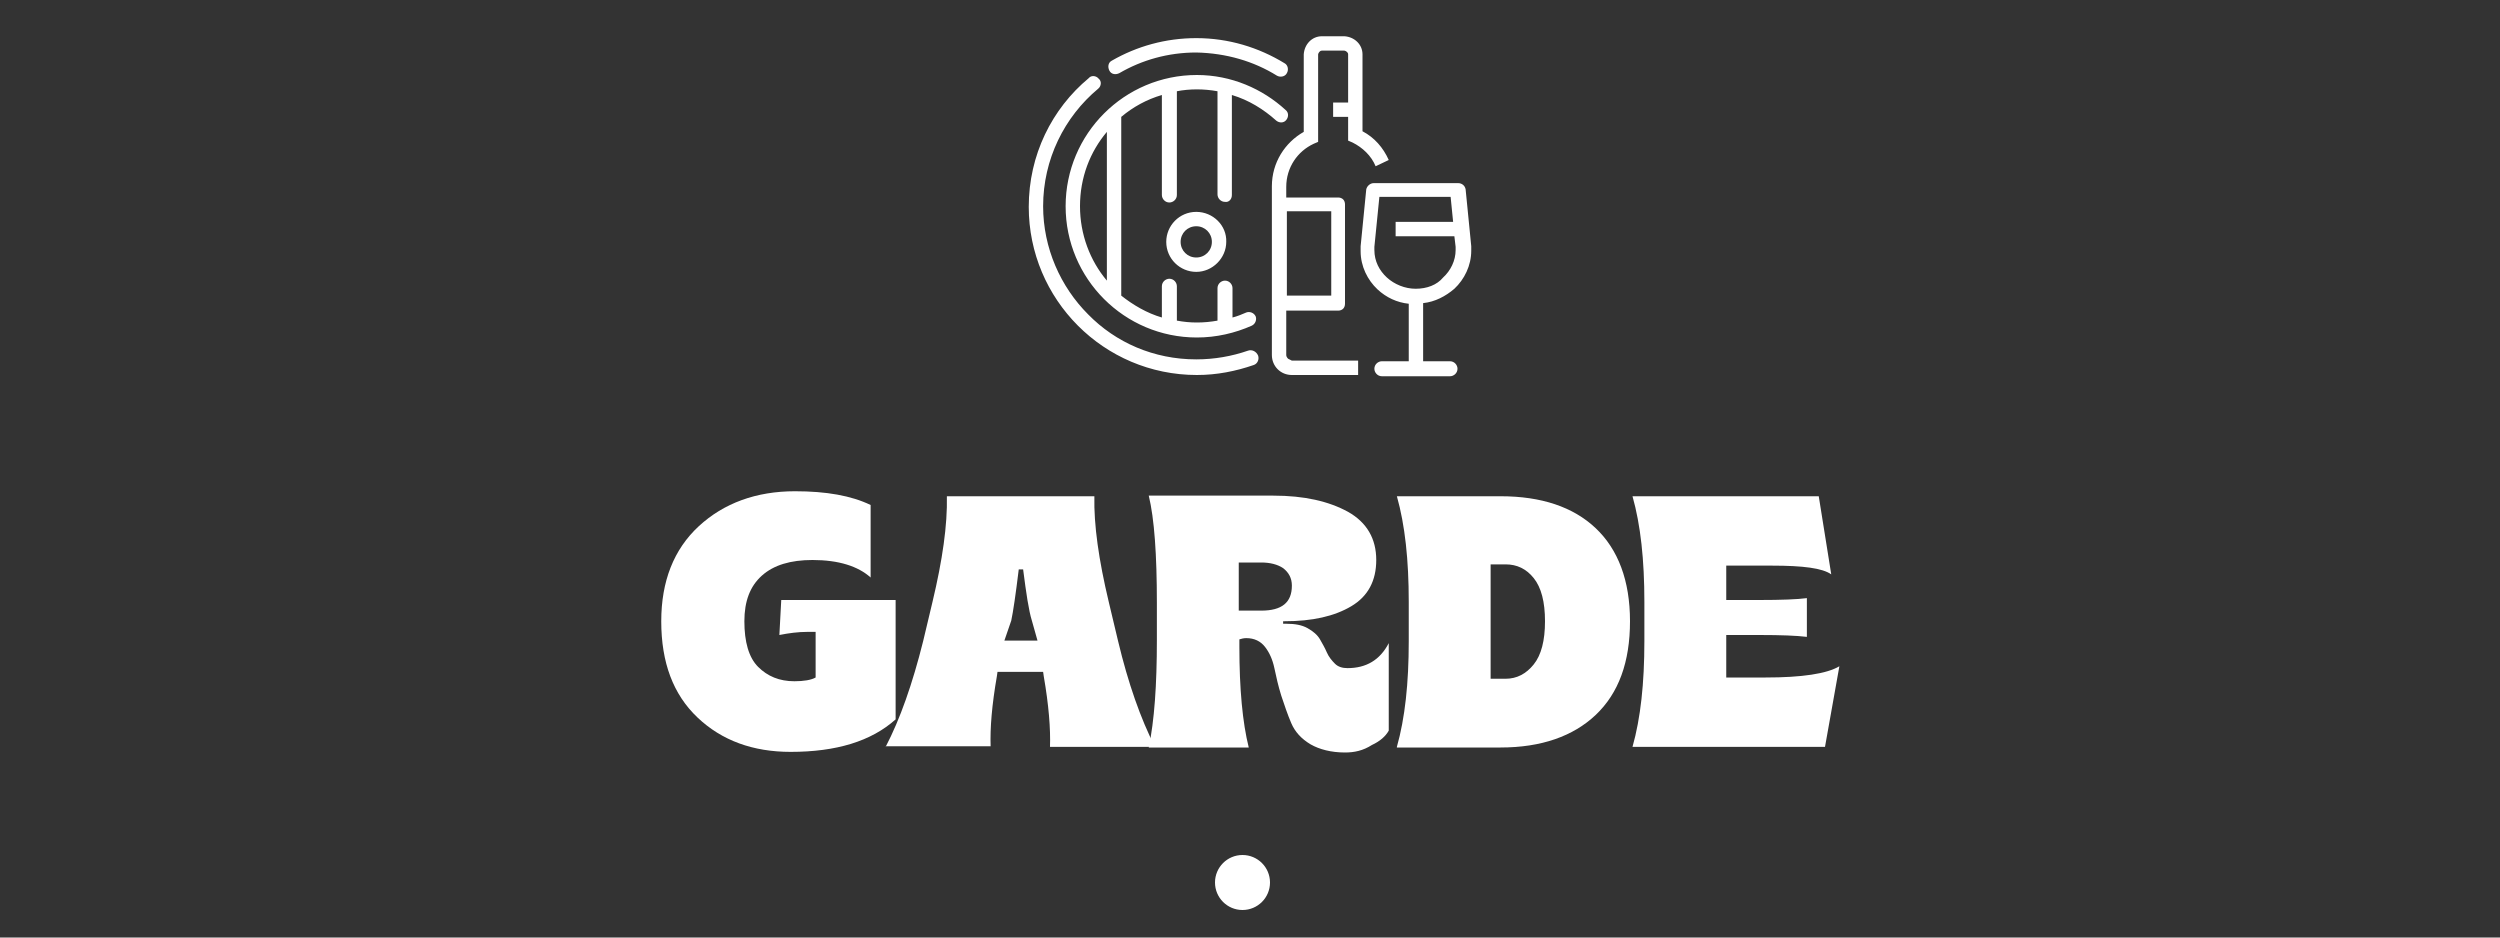
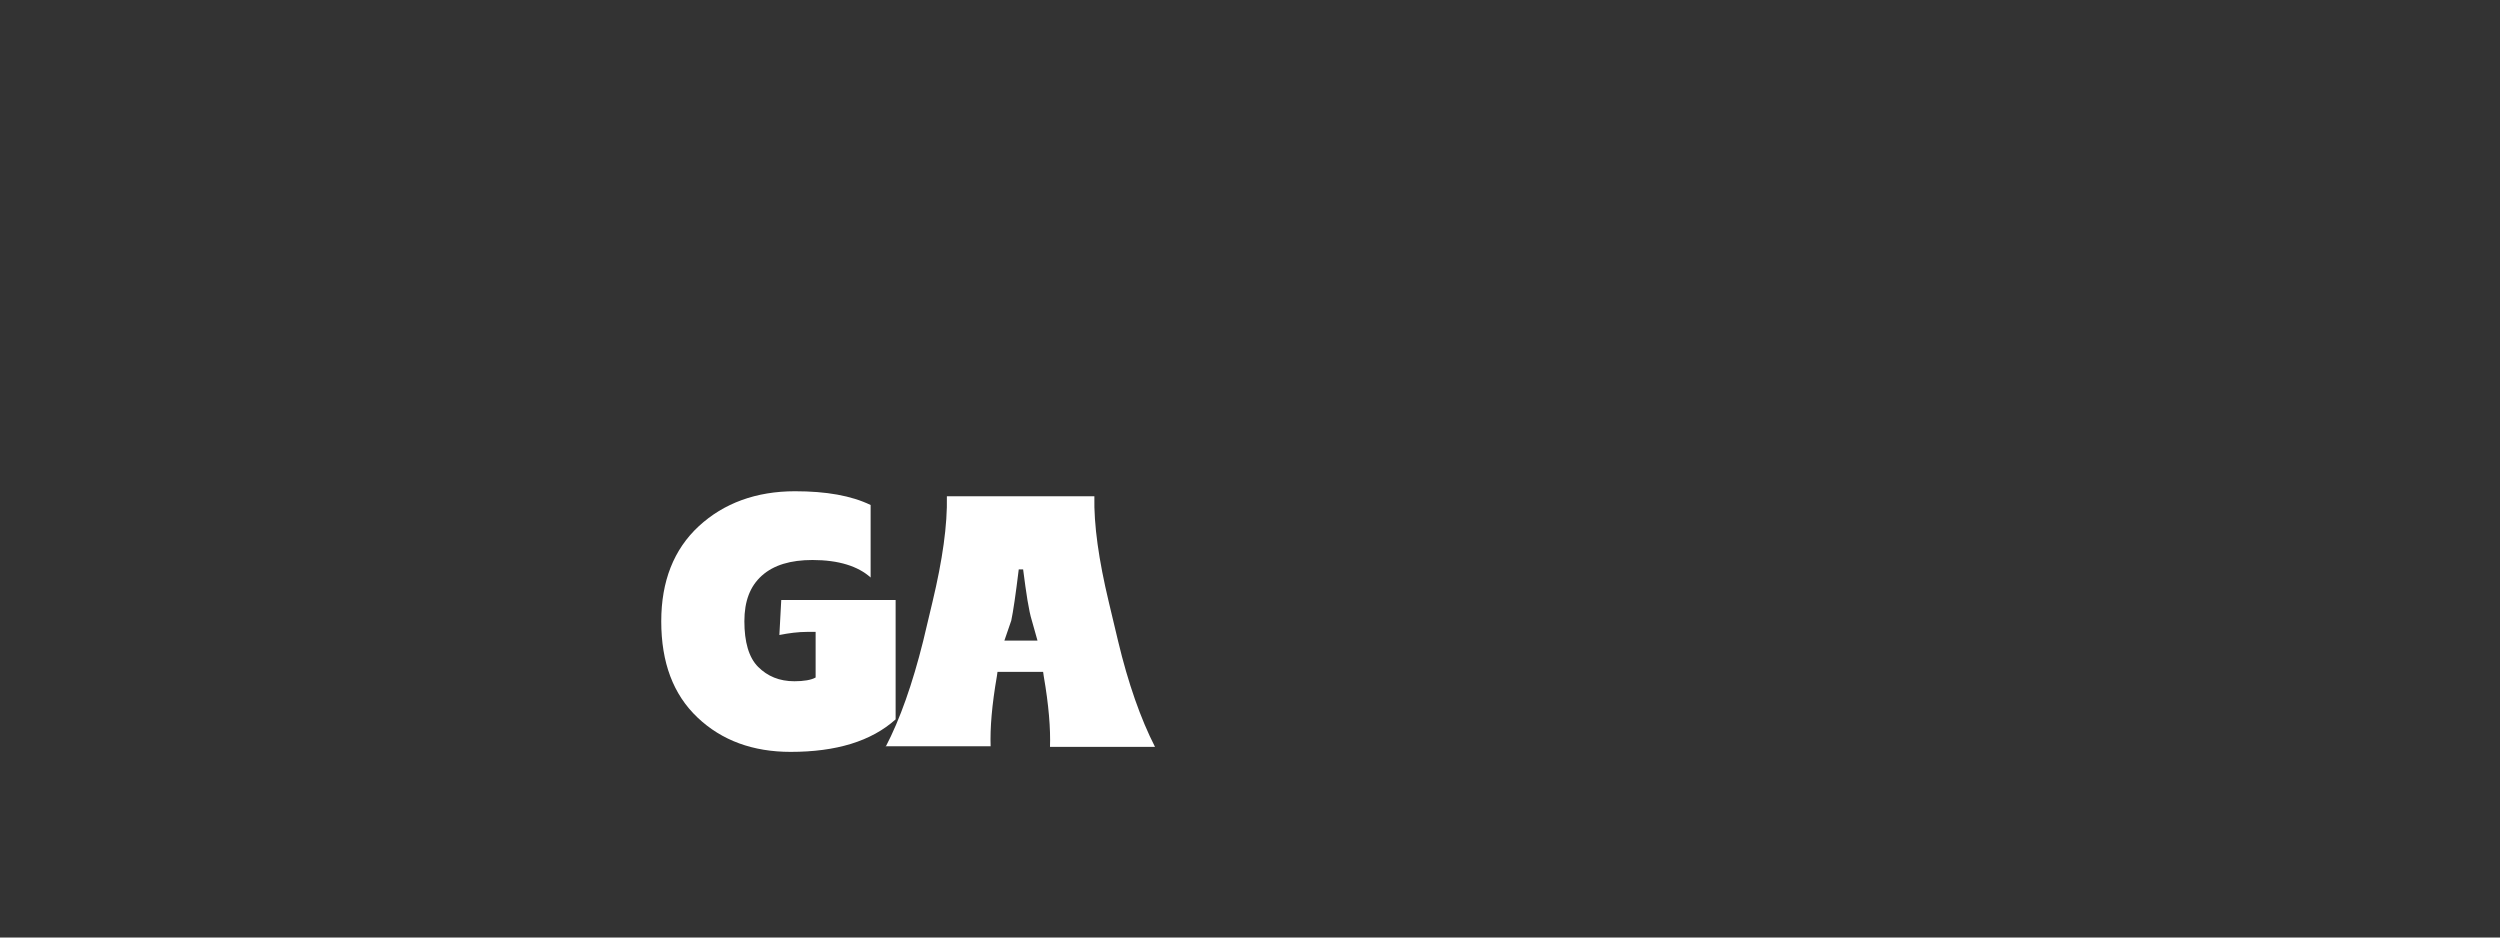
<svg xmlns="http://www.w3.org/2000/svg" version="1.1" id="Calque_1" x="0px" y="0px" width="400px" height="150px" viewBox="0 0 400 150" style="enable-background:new 0 0 400 150;" xml:space="preserve">
  <rect x="0" y="0" width="400" height="150" fill="#333333" stroke="none" />
  <style type="text/css">
	.st0{fill:#FFFFFF;}
</style>
-   <circle class="st0" cx="198.8" cy="141.2" r="4.4" />
  <g>
    <path class="st0" d="M126.5,120.3c-6,0-11-1.8-14.9-5.5c-3.9-3.7-5.8-8.8-5.8-15.4c0-6.4,2-11.5,6-15.2c4-3.7,9.2-5.6,15.4-5.6   c5,0,9,0.7,12.1,2.2v11.6c-2-1.8-5.1-2.8-9.3-2.8c-3.5,0-6.2,0.8-8.1,2.5c-1.9,1.7-2.8,4.1-2.8,7.3c0,3.3,0.7,5.8,2.2,7.3   s3.4,2.3,5.8,2.3c1.5,0,2.7-0.2,3.4-0.6v-7.3h-1.3c-1.5,0-3,0.2-4.5,0.5l0.3-5.6h18.3v19.1C139.4,118.6,133.8,120.3,126.5,120.3z" />
    <path class="st0" d="M141.7,119.5c2.3-4.4,4.3-10.1,6-16.9l1.5-6.3c1.6-6.7,2.4-12.3,2.3-16.9h23.6c-0.1,4.6,0.7,10.2,2.3,16.9   l1.5,6.3c1.6,6.7,3.6,12.4,5.9,16.9h-16.8c0.1-2.9-0.2-6.7-1-11.3l-0.1-0.7h-7.3l-0.1,0.7c-0.8,4.6-1.1,8.3-1,11.2H141.7z    M160.7,102.5h5.3l-0.9-3.2c-0.5-1.6-0.9-4.3-1.4-8.2h-0.7c-0.5,4.1-0.9,6.8-1.2,8.2L160.7,102.5z" />
-     <path class="st0" d="M215.2,120.4c-2.2,0-4.1-0.5-5.5-1.3c-1.5-0.9-2.5-2-3.1-3.4c-0.6-1.4-1.1-2.9-1.6-4.4c-0.5-1.6-0.8-3-1.1-4.4   c-0.3-1.4-0.8-2.5-1.5-3.4c-0.7-0.9-1.7-1.4-3-1.4c-0.4,0-0.8,0.1-1.1,0.2v1.2c0,6.7,0.5,12.1,1.5,16.1h-16   c0.9-4.3,1.3-10,1.3-17.2v-5.9c0-7.7-0.4-13.5-1.3-17.2h19.9c5,0,8.9,0.9,12,2.6c3,1.7,4.5,4.3,4.5,7.7c0,3.3-1.3,5.8-4,7.4   c-2.7,1.6-6.2,2.4-10.7,2.4h-0.2v0.4h0.5c1.4,0,2.5,0.2,3.4,0.7c0.9,0.5,1.6,1.1,2,1.8c0.4,0.7,0.8,1.4,1.1,2.1   c0.3,0.7,0.8,1.3,1.3,1.8c0.5,0.5,1.2,0.7,2,0.7c3,0,5.2-1.3,6.6-4v14c-0.5,0.9-1.4,1.7-2.7,2.3   C218.1,120.1,216.7,120.4,215.2,120.4z M198.3,97.7h3.5c3.3,0,4.9-1.3,4.9-4c0-1.2-0.5-2.1-1.4-2.8c-0.9-0.6-2.1-0.9-3.5-0.9h-3.6   V97.7z" />
-     <path class="st0" d="M223.5,119.5c1.3-4.6,1.9-10.2,1.9-16.9v-6.3c0-6.7-0.6-12.3-1.9-16.9h16.6c6.5,0,11.6,1.7,15.2,5.1   c3.6,3.4,5.5,8.4,5.5,14.9s-1.8,11.5-5.5,15c-3.6,3.4-8.7,5.2-15.2,5.2H223.5z M238.5,108.6h2.4c1.8,0,3.3-0.8,4.5-2.3   c1.2-1.5,1.8-3.8,1.8-6.9s-0.6-5.4-1.8-6.9c-1.2-1.5-2.7-2.2-4.5-2.2h-2.4V108.6z" />
-     <path class="st0" d="M261.2,119.5c1.3-4.6,1.9-10.2,1.9-16.9v-6.3c0-6.7-0.6-12.3-1.9-16.9H291l2,12.5c-1.4-1-4.5-1.4-9.5-1.4h-7.3   V96h5.3c3.5,0,6.1-0.1,7.6-0.3v6.2c-1.6-0.2-4.1-0.3-7.6-0.3h-5.3v6.8h6.3c5.8,0,9.8-0.6,11.8-1.8l-2.3,12.9H261.2z" />
  </g>
-   <path class="st0" d="M206.1,57.4c-0.2-0.2-0.3-0.4-0.3-0.6v-7.1l8.3,0c0.3,0,0.6-0.1,0.8-0.3c0.2-0.2,0.3-0.5,0.3-0.8V32.7  c0-0.3-0.1-0.6-0.3-0.8c-0.2-0.2-0.5-0.3-0.8-0.3h-8.3v-1.7c0-3.1,1.8-5.7,4.4-6.9l0.7-0.3V8.7c0-0.1,0.1-0.3,0.2-0.4  c0.1-0.1,0.2-0.2,0.4-0.2h3.6c0.1,0,0.3,0.1,0.4,0.2c0.1,0.1,0.2,0.2,0.2,0.4v7.7h-2.4v2.3h2.4v3.8l0.7,0.3c1.6,0.8,3,2.1,3.7,3.8  l2.1-1c-0.9-2-2.3-3.6-4.2-4.6V8.7c0-1.6-1.3-2.8-2.9-2.9h-3.6c-1.6,0-2.8,1.3-2.9,2.9v12.4c-3,1.7-5.1,4.9-5.1,8.7v27  c0,1.8,1.4,3.2,3.2,3.2h10.6v-2.3v0h-10.6C206.5,57.6,206.3,57.5,206.1,57.4z M205.9,33.8h7.1v13.5l-7.1,0V33.8z M227.7,48.5  c1.9-0.2,3.6-1.1,5-2.3c1.6-1.5,2.7-3.7,2.7-6.1c0-0.2,0-0.5,0-0.7l0,0l-0.9-9.1c-0.1-0.6-0.6-1-1.2-1h-13.5c-0.6,0-1.1,0.5-1.2,1  l-0.9,9.1l0,0c0,0.3,0,0.5,0,0.8c0,2.4,1.1,4.6,2.7,6.1c1.4,1.3,3.1,2.1,5,2.3c0,1,0,2.6,0,4.3c0,1.9,0,3.7,0,4.9h-4.3  c-0.6,0-1.2,0.5-1.2,1.2c0,0.6,0.5,1.2,1.2,1.2H232c0.6,0,1.2-0.5,1.2-1.2c0-0.6-0.5-1.2-1.2-1.2h-4.3c0-1.1,0-3,0-4.9  C227.7,51.1,227.7,49.5,227.7,48.5z M226.5,46.2c-1.7,0-3.4-0.7-4.6-1.8c-1.2-1.1-2-2.6-2-4.4c0-0.2,0-0.4,0-0.5l0.8-8h11.4l0.4,4  h-9.2v2.3h9.4l0.2,1.7c0,0.2,0,0.4,0,0.5c0,1.7-0.8,3.3-2,4.4C229.9,45.6,228.3,46.2,226.5,46.2z M191.4,33.9  c-2.7,0-4.8,2.2-4.8,4.8c0,2.7,2.2,4.8,4.8,4.8s4.8-2.2,4.8-4.8C196.3,36.1,194.1,33.9,191.4,33.9z M191.4,41.2  c-1.4,0-2.5-1.1-2.5-2.5c0-1.4,1.1-2.5,2.5-2.5c1.4,0,2.5,1.1,2.5,2.5C193.9,40.1,192.8,41.2,191.4,41.2z M197.1,31.2v-16  c2.7,0.8,5.1,2.3,7.1,4.1c0.5,0.4,1.2,0.4,1.6-0.1c0.4-0.5,0.4-1.2-0.1-1.6C202,14.2,197,12,191.5,12c-11.6,0-21,9.4-21,21  c0,11.6,9.4,21,21,21c3.1,0,6.1-0.7,8.8-1.9c0.6-0.3,0.8-1,0.6-1.5c-0.3-0.6-1-0.8-1.5-0.6l0,0c-0.7,0.3-1.4,0.6-2.2,0.8v-4.7  c0-0.6-0.5-1.2-1.2-1.2c-0.6,0-1.2,0.5-1.2,1.2v5.2c-1.1,0.2-2.2,0.3-3.3,0.3c-1.1,0-2.1-0.1-3.2-0.3v-5.5c0-0.6-0.5-1.2-1.2-1.2  c-0.6,0-1.2,0.5-1.2,1.2v5c-2.4-0.7-4.6-2-6.5-3.5V18.7c1.9-1.6,4.1-2.8,6.5-3.5v16c0,0.6,0.5,1.2,1.2,1.2c0.6,0,1.2-0.5,1.2-1.2  V14.6c1-0.2,2.1-0.3,3.2-0.3c1.1,0,2.2,0.1,3.3,0.3c0,0,0,0.1,0,0.1v16.4c0,0.6,0.5,1.2,1.2,1.2C196.6,32.4,197.1,31.9,197.1,31.2z   M177.1,44.9c-2.7-3.2-4.3-7.4-4.3-11.9c0-4.6,1.6-8.7,4.3-11.9V44.9z M199.7,56.1L199.7,56.1c-2.6,0.9-5.4,1.4-8.3,1.4  c-6.8,0-12.9-2.7-17.3-7.2c-4.4-4.4-7.2-10.6-7.2-17.3c0-7.5,3.4-14.3,8.8-18.8c0.5-0.4,0.6-1.2,0.1-1.6c-0.4-0.5-1.2-0.6-1.6-0.1  c-5.9,4.9-9.6,12.3-9.6,20.6c0,14.8,12,26.9,26.9,26.9c3.2,0,6.2-0.6,9.1-1.6c0.6-0.2,0.9-0.9,0.7-1.5  C201,56.2,200.3,55.9,199.7,56.1z M204.3,12.1c0.5,0.3,1.3,0.2,1.6-0.4c0.3-0.5,0.2-1.3-0.4-1.6c-4.1-2.5-8.9-4-14.1-4  c-4.9,0-9.5,1.3-13.5,3.6c-0.6,0.3-0.7,1-0.4,1.6c0.3,0.6,1,0.7,1.6,0.4l0,0c3.6-2.1,7.8-3.3,12.3-3.3  C196.2,8.5,200.6,9.8,204.3,12.1z" />
</svg>